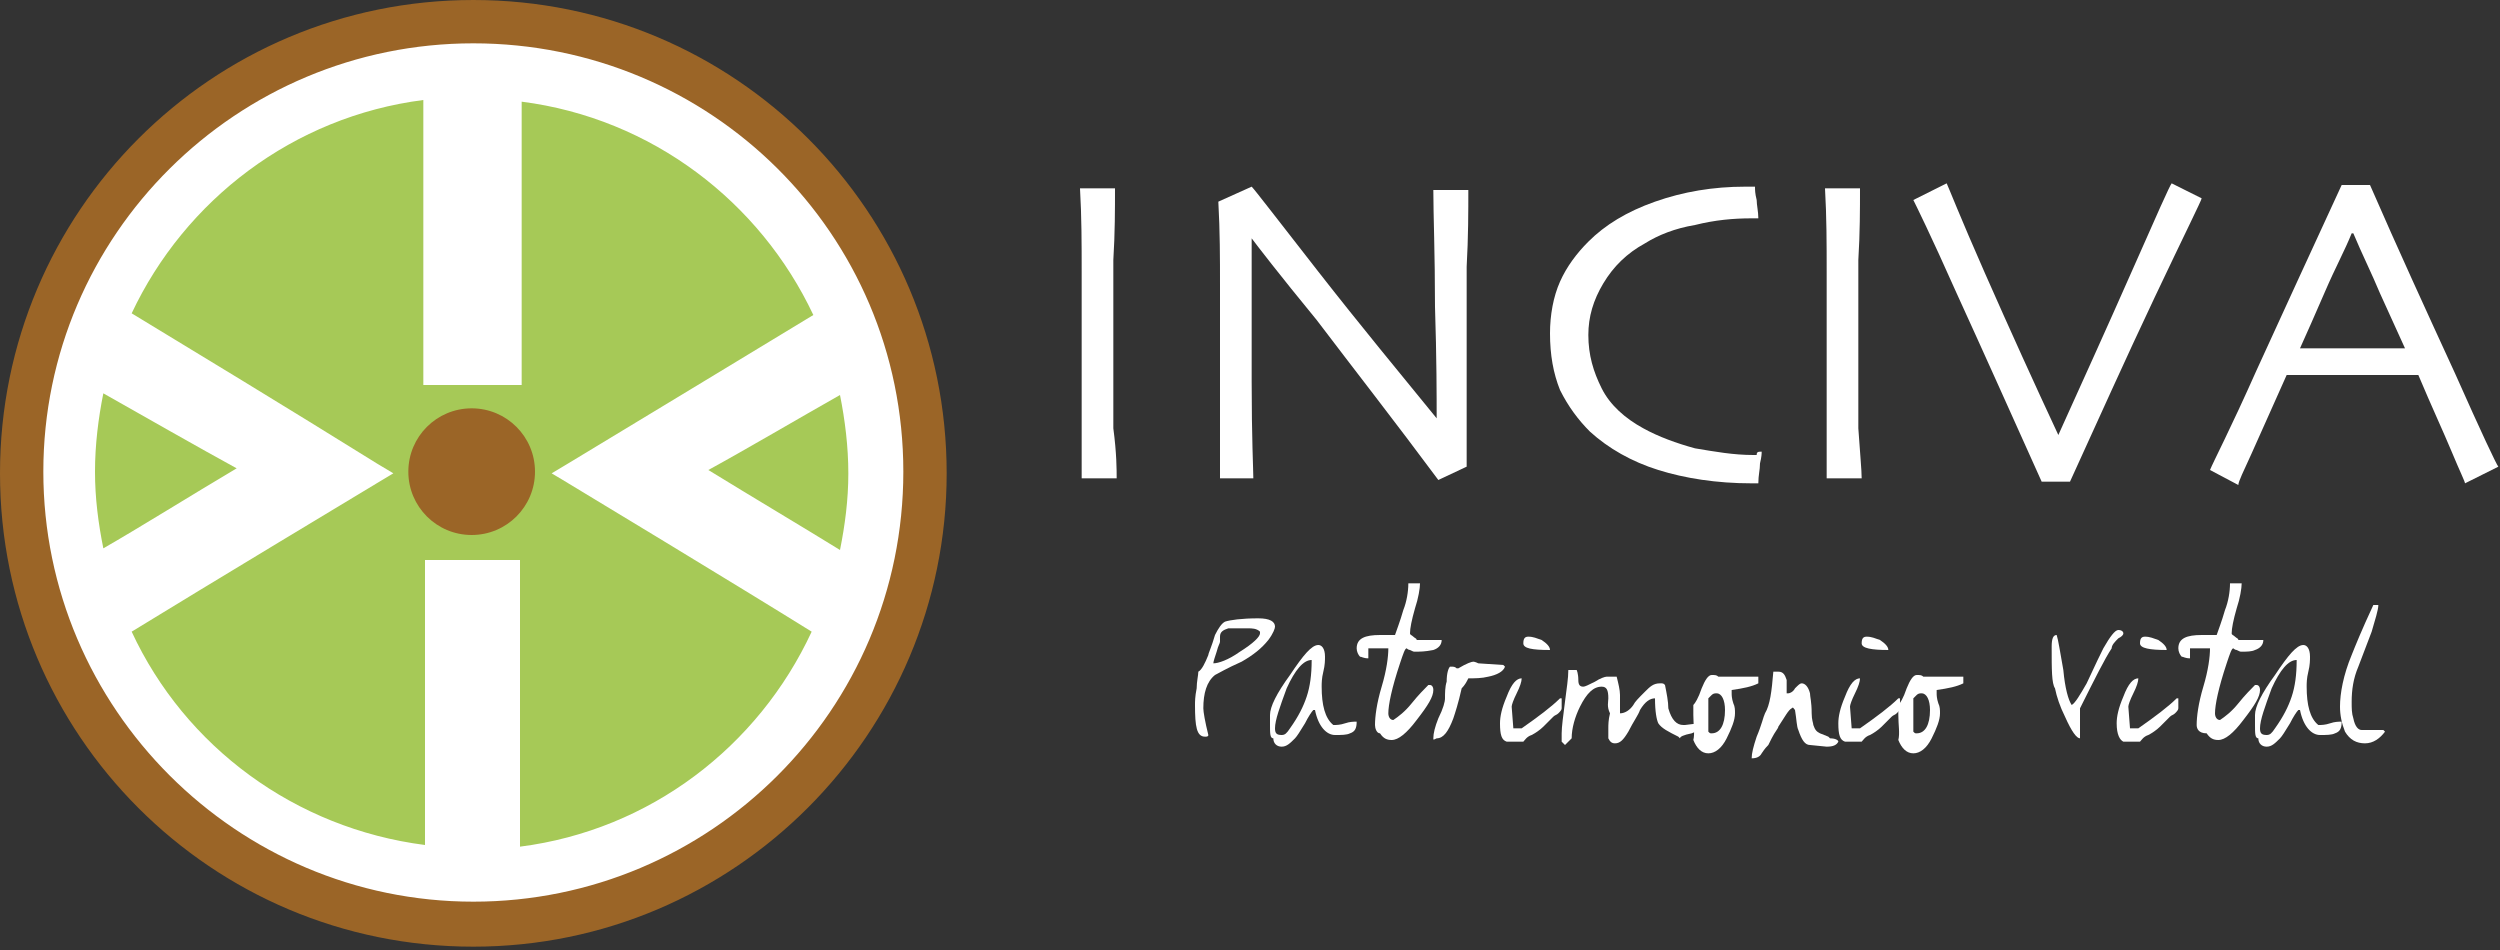
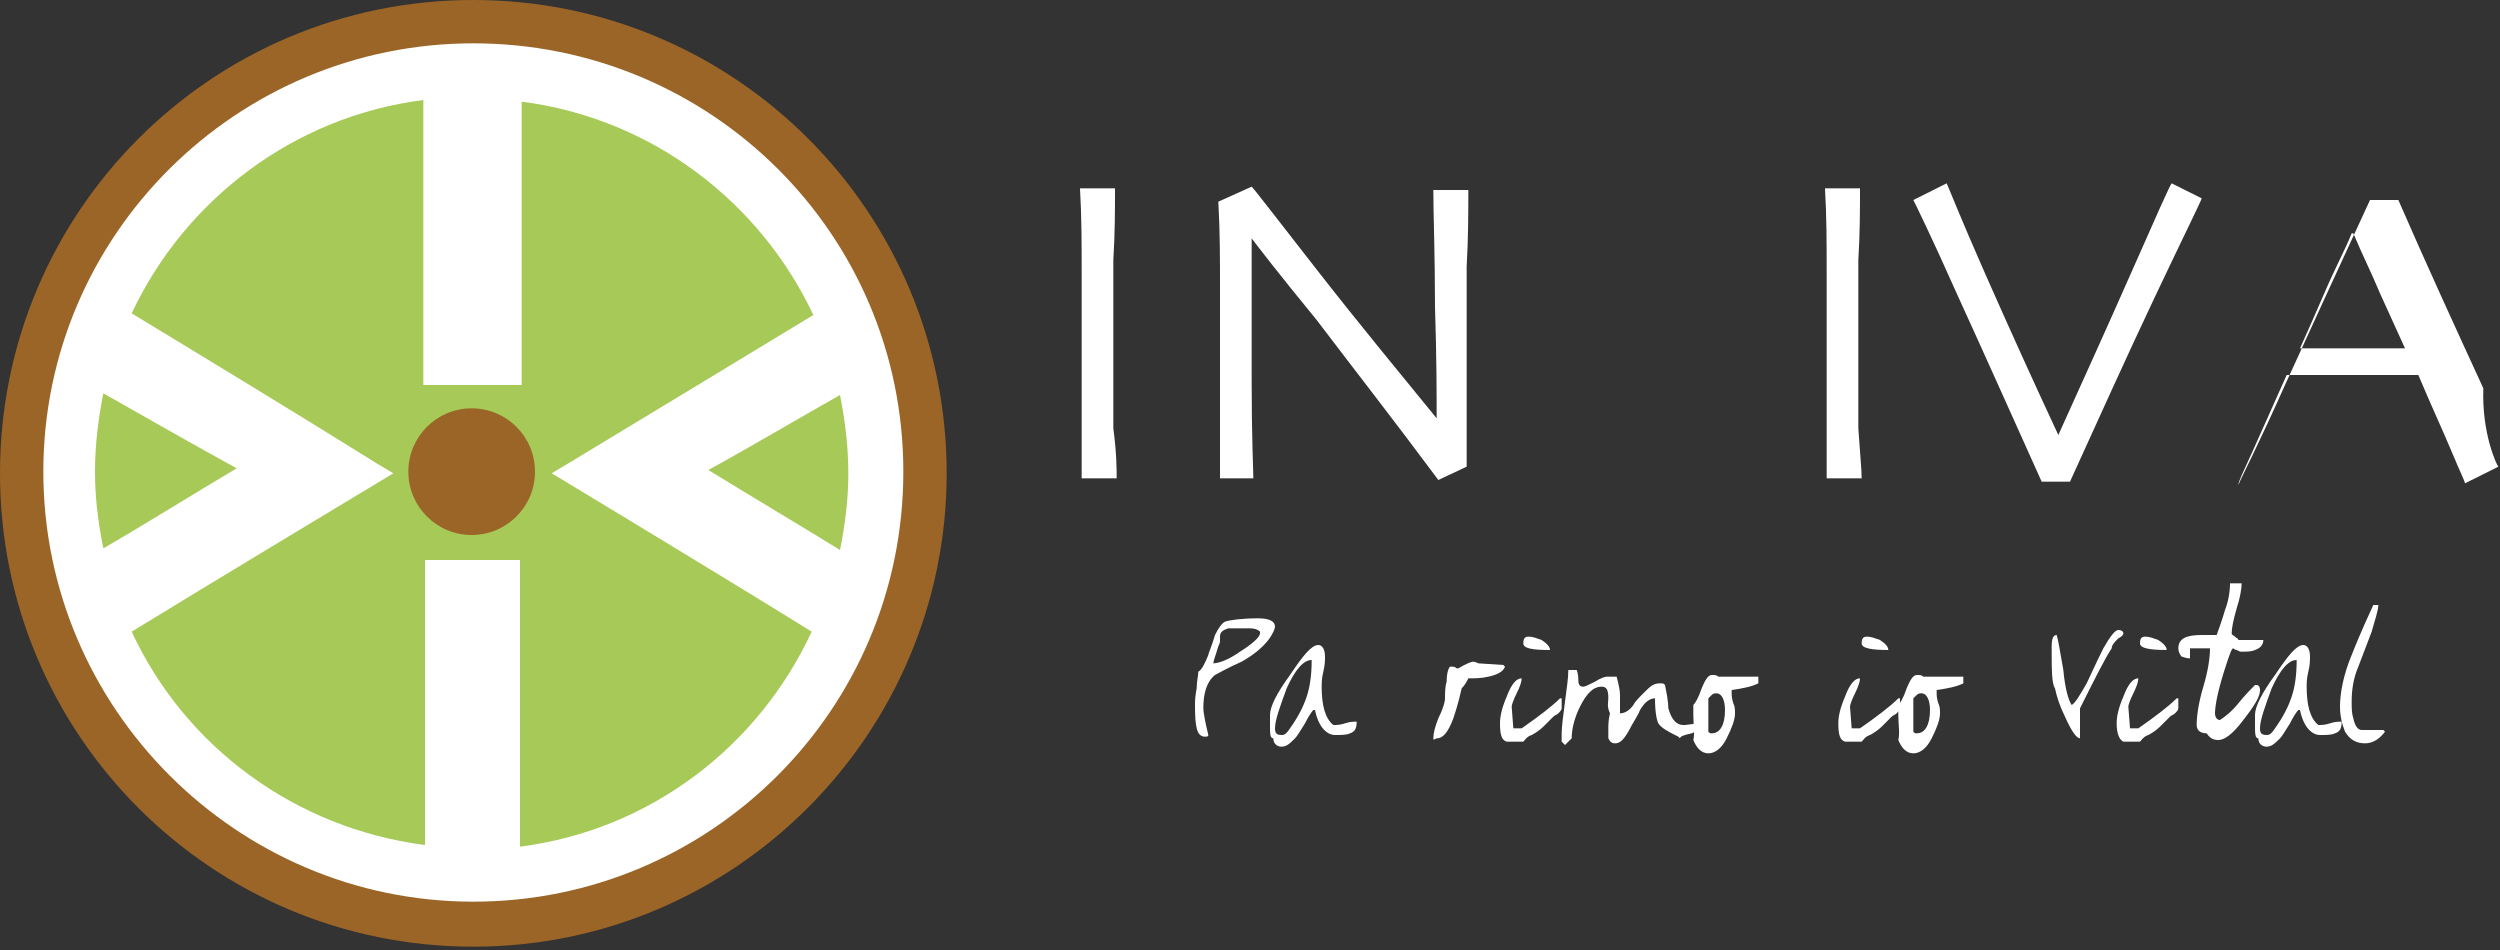
<svg xmlns="http://www.w3.org/2000/svg" version="1.1" width="150" height="57" style="enable-background:new 0 0 162.7 76.1;" xml:space="preserve">
  <rect width="100%" height="100%" fill="#333333" stroke="none" />
  <rect id="backgroundrect" width="100%" height="100%" x="0" y="0" fill="none" stroke="none" />
  <style type="text/css">
	.st0{fill-rule:evenodd;clip-rule:evenodd;fill:#FFFFFF;}
	.st1{fill-rule:evenodd;clip-rule:evenodd;fill:#A6C957;}
	.st2{fill:#9B6527;}
</style>
  <g class="currentLayer" style="">
    <title>Layer 1</title>
    <g id="svg_1" class="">
      <circle class="st0" cx="28.3" cy="28.3" r="28.1" id="svg_2" />
      <g id="svg_3">
        <path class="st1" d="M6.2,23.6 c-0.3,1.5 -0.5,3.1 -0.5,4.7 c0,1.6 0.2,3.1 0.5,4.6 c2.1,-1.2 5.3,-3.2 8,-4.8 C12,26.9 8.5,24.9 6.2,23.6 z" id="svg_4" />
        <path class="st1" d="M50.4,33 c0.3,-1.5 0.5,-3 0.5,-4.6 c0,-1.6 -0.2,-3.2 -0.5,-4.7 c-2.3,1.3 -5.7,3.3 -7.9,4.5 C45.1,29.8 48.3,31.7 50.4,33 z" id="svg_5" />
        <path class="st1" d="M34.1,29 l-1,-0.6 l1,-0.6 c5.3,-3.2 11.4,-6.9 14.7,-8.9 c-3.2,-6.8 -9.7,-11.8 -17.5,-12.8 V23.1 h-5.9 V6 c-7.8,1 -14.3,6 -17.5,12.8 c3.3,2 9.4,5.7 14.7,9 l1,0.6 l-1,0.6 c-0.5,0.3 -10.3,6.2 -14.7,8.9 c3.2,6.9 9.8,11.8 17.6,12.8 V33.6 H31.2 v17.2 c7.8,-1 14.3,-6 17.5,-12.9 C44.2,35.1 34.6,29.3 34.1,29 z" id="svg_6" />
      </g>
      <g id="svg_7">
        <path class="st0" d="M71.7,42.3 c0,-0.2 0,-0.5 0.1,-1 c0,-0.4 0.1,-0.8 0.1,-1 c0.2,-0.1 0.4,-0.5 0.6,-1 c0,-0.1 0.2,-0.5 0.4,-1.2 c0.2,-0.4 0.4,-0.7 0.6,-0.8 c0.3,-0.1 1,-0.2 2,-0.2 c0.7,0 1,0.2 1,0.5 c0,0.1 -0.1,0.4 -0.4,0.8 c-0.4,0.5 -0.9,0.9 -1.6,1.3 c-0.9,0.4 -1.4,0.7 -1.6,0.8 c-0.5,0.4 -0.7,1.1 -0.7,2 c0,0.2 0.1,0.8 0.3,1.6 c0,0.1 -0.1,0.1 -0.2,0.1 C71.8,44.2 71.7,43.6 71.7,42.3 zM74.9,37.7 h-0.4 c-0.5,0 -0.7,0 -0.8,0 c-0.3,0.1 -0.5,0.2 -0.5,0.5 v0.3 c0,0.1 -0.1,0.2 -0.2,0.6 c-0.1,0.3 -0.2,0.6 -0.2,0.7 c0.3,0 0.9,-0.2 1.6,-0.7 c0.8,-0.5 1.2,-0.9 1.2,-1.1 c0,0 0,-0.1 0,-0.1 C75.4,37.7 75.1,37.7 74.9,37.7 z" id="svg_8" />
        <path class="st0" d="M76.2,43.5 c0,-0.2 0,-0.4 0,-0.6 c0,-0.5 0.4,-1.3 1.2,-2.4 c0.8,-1.2 1.3,-1.8 1.7,-1.8 c0.2,0 0.4,0.2 0.4,0.7 c0,0.2 0,0.5 -0.1,0.9 c-0.1,0.4 -0.1,0.7 -0.1,0.9 c0,1.1 0.2,1.9 0.7,2.3 c0.2,0 0.4,0 0.7,-0.1 c0.3,-0.1 0.5,-0.1 0.7,-0.1 c0,0.4 -0.1,0.6 -0.4,0.7 c-0.2,0.1 -0.5,0.1 -0.9,0.1 c-0.5,0 -1,-0.5 -1.2,-1.5 h-0.1 c-0.1,0.1 -0.3,0.4 -0.5,0.8 c-0.3,0.5 -0.5,0.8 -0.6,0.9 c-0.3,0.3 -0.5,0.5 -0.8,0.5 c-0.3,0 -0.5,-0.2 -0.5,-0.5 C76.2,44.3 76.2,44 76.2,43.5 zM76.5,43.7 c0,0.3 0.1,0.4 0.4,0.4 c0.2,0 0.3,-0.1 0.5,-0.4 c0.5,-0.7 0.8,-1.3 1,-1.9 c0.2,-0.6 0.3,-1.3 0.3,-2.2 c-0.5,0 -1,0.6 -1.5,1.7 C76.8,42.4 76.5,43.2 76.5,43.7 z" id="svg_9" />
-         <path class="st0" d="M82.5,43.5 c0,-0.5 0.1,-1.3 0.4,-2.3 c0.3,-1 0.4,-1.8 0.4,-2.3 c-0.1,0 -0.3,0 -0.6,0 c-0.3,0 -0.4,0 -0.6,0 v0.6 c-0.3,0 -0.4,-0.1 -0.5,-0.1 c-0.1,-0.1 -0.2,-0.3 -0.2,-0.5 c0,-0.6 0.5,-0.8 1.4,-0.8 c0,0 0.2,0 0.5,0 c0.2,0 0.3,0 0.4,0 c0.1,-0.3 0.3,-0.8 0.5,-1.5 c0.2,-0.5 0.3,-1.1 0.3,-1.6 h0.7 c0,0.3 -0.1,0.9 -0.3,1.5 c-0.2,0.7 -0.3,1.2 -0.3,1.5 c0,0.1 0.1,0.1 0.2,0.2 c0.1,0.1 0.2,0.1 0.2,0.2 h1.5 c0,0.3 -0.2,0.5 -0.5,0.6 C85.5,39.1 85.2,39.1 84.9,39.1 c-0.1,0 -0.1,0 -0.3,-0.1 c-0.1,0 -0.2,-0.1 -0.2,-0.1 c-0.1,0 -0.2,0.3 -0.4,0.9 c-0.5,1.5 -0.7,2.5 -0.7,3 c0,0.2 0.1,0.4 0.3,0.4 c0.3,-0.2 0.7,-0.5 1.1,-1 c0.4,-0.5 0.8,-0.9 1,-1.1 l0.1,0 c0.1,0 0.2,0.1 0.2,0.3 c0,0.4 -0.3,0.9 -1,1.8 c-0.6,0.8 -1.1,1.2 -1.5,1.2 c-0.3,0 -0.5,-0.1 -0.7,-0.4 C82.6,44 82.5,43.7 82.5,43.5 z" id="svg_10" />
        <path class="st0" d="M86,44.3 c0,-0.3 0.1,-0.7 0.3,-1.2 c0.3,-0.6 0.4,-1 0.4,-1.2 c0,-0.3 0,-0.7 0.1,-1 c0,-0.5 0.1,-0.8 0.2,-0.9 c0,0 0,0 0.1,0 c0.1,0 0.2,0 0.3,0.1 h0.1 c0.5,-0.3 0.8,-0.4 0.9,-0.4 c0,0 0.1,0 0.3,0.1 l1.5,0.1 l0.1,0.1 c-0.1,0.3 -0.5,0.5 -1,0.6 c-0.4,0.1 -0.8,0.1 -1.2,0.1 c-0.1,0.2 -0.2,0.4 -0.4,0.6 c-0.2,0.9 -0.4,1.5 -0.5,1.8 c-0.3,0.8 -0.6,1.2 -1,1.2 C86,44.4 86,44.4 86,44.3 z" id="svg_11" />
        <path class="st0" d="M90,43.4 c0,-0.4 0.1,-0.9 0.4,-1.6 c0.3,-0.8 0.6,-1.1 0.9,-1.1 c0,0.2 -0.1,0.5 -0.3,0.9 c-0.2,0.4 -0.3,0.7 -0.3,0.8 l0.1,1.3 h0.5 c1,-0.7 1.8,-1.3 2.3,-1.8 h0.1 v0.6 c0,0.1 -0.1,0.2 -0.2,0.3 c-0.1,0.1 -0.2,0.1 -0.3,0.2 l-0.6,0.6 c-0.2,0.2 -0.5,0.4 -0.7,0.5 c-0.3,0.1 -0.4,0.3 -0.5,0.4 h-1 C90.1,44.4 90,44.1 90,43.4 zM91.4,38.6 c0,-0.3 0.1,-0.4 0.3,-0.4 c0.3,0 0.5,0.1 0.8,0.2 c0.3,0.2 0.5,0.4 0.5,0.6 C91.9,39 91.4,38.9 91.4,38.6 z" id="svg_12" />
        <path class="st0" d="M96.5,41.9 c0,-0.5 -0.1,-0.7 -0.4,-0.7 c-0.5,0 -0.9,0.4 -1.3,1.2 c-0.3,0.6 -0.5,1.3 -0.5,1.9 l-0.4,0.4 l-0.2,-0.2 c0,-0.1 0,-0.3 0,-0.5 c0,-0.4 0.1,-1.1 0.2,-1.9 c0.1,-0.8 0.2,-1.4 0.2,-1.9 h0.5 c0,0 0.1,0.2 0.1,0.6 c0,0.3 0.1,0.4 0.3,0.4 c0.1,0 0.3,-0.1 0.7,-0.3 c0.3,-0.2 0.6,-0.3 0.7,-0.3 c0,0 0.2,0 0.6,0 c0.1,0.4 0.2,0.8 0.2,1.1 c0,-0.3 0,0.1 0,1.1 c0.3,0 0.6,-0.2 0.8,-0.5 c0.1,-0.2 0.3,-0.4 0.7,-0.8 c0.3,-0.3 0.5,-0.5 0.9,-0.5 c0.2,0 0.2,0 0.3,0.1 c0.1,0.5 0.2,1 0.2,1.4 c0.2,0.7 0.5,1 0.9,1 c0,0 0.1,0 0.1,0 l0.8,-0.1 l0.1,0.1 c-0.1,0.2 -0.2,0.4 -0.5,0.5 c-0.5,0.1 -0.7,0.2 -0.7,0.3 l-0.1,-0.1 c-0.6,-0.3 -1,-0.5 -1.2,-0.8 c-0.1,-0.2 -0.2,-0.7 -0.2,-1.5 c-0.3,0 -0.6,0.2 -0.9,0.7 c-0.1,0.3 -0.4,0.7 -0.7,1.3 c-0.3,0.5 -0.5,0.7 -0.8,0.7 c-0.2,0 -0.3,-0.1 -0.4,-0.3 c0,-0.1 0,-0.3 0,-0.6 c0,-0.2 0,-0.5 0.1,-0.9 C96.4,42.4 96.5,42.1 96.5,41.9 z" id="svg_13" />
        <path class="st0" d="M101.6,42.9 c0,-0.1 0,-0.2 0,-0.3 c0,-0.2 0,-0.3 0,-0.3 c0.1,-0.1 0.3,-0.4 0.5,-1 c0.2,-0.5 0.4,-0.8 0.6,-0.8 c0.2,0 0.3,0 0.4,0.1 h2.4 v0.4 c-0.4,0.2 -0.9,0.3 -1.6,0.4 c0,0 0,0.1 0,0.2 c0,0.1 0,0.3 0.1,0.6 c0.1,0.2 0.1,0.4 0.1,0.6 c0,0.4 -0.2,0.9 -0.5,1.5 c-0.3,0.6 -0.7,0.9 -1.1,0.9 c-0.4,0 -0.7,-0.3 -0.9,-0.8 C101.7,44 101.6,43.5 101.6,42.9 zM103,41.6 c-0.1,0 -0.2,0 -0.3,0.1 c-0.1,0.1 -0.2,0.2 -0.2,0.2 v2 c0.1,0.1 0.1,0.1 0.2,0.1 c0.5,0 0.8,-0.5 0.8,-1.4 C103.5,42 103.3,41.6 103,41.6 z" id="svg_14" />
-         <path class="st0" d="M106.4,40.3 c0.1,0 0.2,0 0.3,0 c0.3,0 0.4,0.2 0.5,0.5 c0,0.3 0,0.5 0,0.8 h0.1 c0.1,0 0.3,-0.1 0.4,-0.3 c0.2,-0.2 0.3,-0.3 0.4,-0.3 c0.2,0 0.4,0.2 0.5,0.6 c0,0.2 0.1,0.5 0.1,1.2 c0,0.4 0.1,0.6 0.1,0.7 c0.1,0.3 0.2,0.4 0.4,0.5 l0.5,0.2 l0.1,0.1 c0.3,0 0.5,0.1 0.5,0.2 c-0.1,0.2 -0.3,0.3 -0.7,0.3 l-1,-0.1 c-0.3,0 -0.5,-0.3 -0.7,-0.9 c-0.1,-0.2 -0.1,-0.6 -0.2,-1.2 c-0.1,-0.1 -0.1,-0.2 -0.2,-0.1 c-0.2,0.1 -0.4,0.5 -0.8,1.1 c0,0.1 -0.2,0.3 -0.4,0.7 l-0.2,0.4 c-0.1,0.1 -0.2,0.2 -0.4,0.5 c-0.1,0.2 -0.3,0.3 -0.6,0.3 c0,-0.3 0.1,-0.7 0.3,-1.3 c0.3,-0.7 0.4,-1.2 0.5,-1.4 C106.2,42.3 106.3,41.5 106.4,40.3 z" id="svg_15" />
        <path class="st0" d="M110.3,43.4 c0,-0.4 0.1,-0.9 0.4,-1.6 c0.3,-0.8 0.6,-1.1 0.9,-1.1 c0,0.2 -0.1,0.5 -0.3,0.9 c-0.2,0.4 -0.3,0.7 -0.3,0.8 l0.1,1.3 h0.5 c1,-0.7 1.8,-1.3 2.3,-1.8 h0.1 v0.6 c0,0.1 -0.1,0.2 -0.2,0.3 c-0.1,0.1 -0.2,0.1 -0.3,0.2 l-0.6,0.6 c-0.2,0.2 -0.5,0.4 -0.7,0.5 c-0.3,0.1 -0.4,0.3 -0.5,0.4 h-1 C110.4,44.4 110.3,44.1 110.3,43.4 zM111.7,38.6 c0,-0.3 0.1,-0.4 0.3,-0.4 c0.3,0 0.5,0.1 0.8,0.2 c0.3,0.2 0.5,0.4 0.5,0.6 C112.3,39 111.7,38.9 111.7,38.6 z" id="svg_16" />
        <path class="st0" d="M113.9,42.9 c0,-0.1 0,-0.2 0,-0.3 c0,-0.2 0,-0.3 0,-0.3 c0.1,-0.1 0.3,-0.4 0.5,-1 c0.2,-0.5 0.4,-0.8 0.6,-0.8 c0.2,0 0.3,0 0.4,0.1 h2.4 v0.4 c-0.4,0.2 -0.9,0.3 -1.6,0.4 c0,0 0,0.1 0,0.2 c0,0.1 0,0.3 0.1,0.6 c0.1,0.2 0.1,0.4 0.1,0.6 c0,0.4 -0.2,0.9 -0.5,1.5 c-0.3,0.6 -0.7,0.9 -1.1,0.9 c-0.4,0 -0.7,-0.3 -0.9,-0.8 C114,44 113.9,43.5 113.9,42.9 zM115.3,41.6 c-0.1,0 -0.2,0 -0.3,0.1 c-0.1,0.1 -0.2,0.2 -0.2,0.2 v2 c0.1,0.1 0.1,0.1 0.2,0.1 c0.5,0 0.8,-0.5 0.8,-1.4 C115.8,42 115.6,41.6 115.3,41.6 z" id="svg_17" />
        <path class="st0" d="M123.1,38.8 c0,-0.5 0.1,-0.7 0.3,-0.7 c0.1,0.3 0.2,1 0.4,2.1 c0.1,1.1 0.3,1.8 0.5,2.1 c0.2,-0.1 0.5,-0.6 0.9,-1.3 c0.2,-0.4 0.5,-1.1 1,-2.1 c0.4,-0.7 0.7,-1.1 0.9,-1.1 c0.2,0 0.3,0.1 0.3,0.2 c0,0.1 -0.1,0.2 -0.3,0.3 c-0.2,0.2 -0.4,0.4 -0.4,0.6 c-0.4,0.6 -1,1.8 -1.9,3.6 v1.8 c-0.2,0 -0.5,-0.4 -0.9,-1.3 c-0.3,-0.6 -0.5,-1.2 -0.6,-1.7 C123.1,41 123.1,40.2 123.1,38.8 z" id="svg_18" />
        <path class="st0" d="M127,43.4 c0,-0.4 0.1,-0.9 0.4,-1.6 c0.3,-0.8 0.6,-1.1 0.9,-1.1 c0,0.2 -0.1,0.5 -0.3,0.9 c-0.2,0.4 -0.3,0.7 -0.3,0.8 l0.1,1.3 h0.5 c1,-0.7 1.8,-1.3 2.3,-1.8 h0.1 v0.6 c0,0.1 -0.1,0.2 -0.2,0.3 c-0.1,0.1 -0.2,0.1 -0.3,0.2 l-0.6,0.6 c-0.2,0.2 -0.5,0.4 -0.7,0.5 c-0.3,0.1 -0.4,0.3 -0.5,0.4 h-1 C127.2,44.4 127,44.1 127,43.4 zM128.4,38.6 c0,-0.3 0.1,-0.4 0.3,-0.4 c0.3,0 0.5,0.1 0.8,0.2 c0.3,0.2 0.5,0.4 0.5,0.6 C129,39 128.4,38.9 128.4,38.6 z" id="svg_19" />
        <path class="st0" d="M131.8,43.5 c0,-0.5 0.1,-1.3 0.4,-2.3 c0.3,-1 0.4,-1.8 0.4,-2.3 c-0.1,0 -0.3,0 -0.6,0 c-0.3,0 -0.4,0 -0.6,0 v0.6 c-0.3,0 -0.4,-0.1 -0.5,-0.1 c-0.1,-0.1 -0.2,-0.3 -0.2,-0.5 c0,-0.6 0.5,-0.8 1.4,-0.8 c0,0 0.2,0 0.5,0 c0.2,0 0.3,0 0.4,0 c0.1,-0.3 0.3,-0.8 0.5,-1.5 c0.2,-0.5 0.3,-1.1 0.3,-1.6 h0.7 c0,0.3 -0.1,0.9 -0.3,1.5 c-0.2,0.7 -0.3,1.2 -0.3,1.5 c0,0.1 0.1,0.1 0.2,0.2 c0.1,0.1 0.2,0.1 0.2,0.2 h1.5 c0,0.3 -0.2,0.5 -0.5,0.6 c-0.2,0.1 -0.5,0.1 -0.8,0.1 c-0.1,0 -0.1,0 -0.3,-0.1 c-0.1,0 -0.2,-0.1 -0.2,-0.1 c-0.1,0 -0.2,0.3 -0.4,0.9 c-0.5,1.5 -0.7,2.5 -0.7,3 c0,0.2 0.1,0.4 0.3,0.4 c0.3,-0.2 0.7,-0.5 1.1,-1 c0.4,-0.5 0.8,-0.9 1,-1.1 l0.1,0 c0.1,0 0.2,0.1 0.2,0.3 c0,0.4 -0.3,0.9 -1,1.8 c-0.6,0.8 -1.1,1.2 -1.5,1.2 c-0.3,0 -0.5,-0.1 -0.7,-0.4 C131.9,44 131.8,43.7 131.8,43.5 z" id="svg_20" />
        <path class="st0" d="M135.3,43.5 c0,-0.2 0,-0.4 0,-0.6 c0,-0.5 0.4,-1.3 1.2,-2.4 c0.8,-1.2 1.3,-1.8 1.7,-1.8 c0.2,0 0.4,0.2 0.4,0.7 c0,0.2 0,0.5 -0.1,0.9 c-0.1,0.4 -0.1,0.7 -0.1,0.9 c0,1.1 0.2,1.9 0.7,2.3 c0.2,0 0.4,0 0.7,-0.1 c0.3,-0.1 0.5,-0.1 0.7,-0.1 c0,0.4 -0.1,0.6 -0.4,0.7 c-0.2,0.1 -0.5,0.1 -0.9,0.1 c-0.5,0 -1,-0.5 -1.2,-1.5 h-0.1 c-0.1,0.1 -0.3,0.4 -0.5,0.8 c-0.3,0.5 -0.5,0.8 -0.6,0.9 c-0.3,0.3 -0.5,0.5 -0.8,0.5 c-0.3,0 -0.5,-0.2 -0.5,-0.5 C135.3,44.3 135.3,44 135.3,43.5 zM135.6,43.7 c0,0.3 0.1,0.4 0.4,0.4 c0.2,0 0.3,-0.1 0.5,-0.4 c0.5,-0.7 0.8,-1.3 1,-1.9 c0.2,-0.6 0.3,-1.3 0.3,-2.2 c-0.5,0 -1,0.6 -1.5,1.7 C135.9,42.4 135.6,43.2 135.6,43.7 z" id="svg_21" />
        <path class="st0" d="M140.4,42.4 c0,-0.8 0.2,-1.9 0.7,-3.1 c0.2,-0.5 0.6,-1.5 1.3,-3 h0.3 c0,0.3 -0.2,0.9 -0.4,1.6 l-0.8,2.1 c-0.3,0.7 -0.4,1.4 -0.4,2.1 c0,0.4 0,0.7 0.1,1 c0.1,0.5 0.3,0.7 0.5,0.7 h1.3 l0.1,0.1 c-0.3,0.4 -0.7,0.7 -1.2,0.7 c-0.5,0 -0.9,-0.2 -1.2,-0.7 C140.5,43.4 140.4,42.9 140.4,42.4 z" id="svg_22" />
      </g>
      <path class="st2" d="M28.3,24.5 c-2.1,0 -3.8,1.7 -3.8,3.8 c0,2.1 1.7,3.8 3.8,3.8 c2.1,0 3.8,-1.7 3.8,-3.8 C32.1,26.2 30.4,24.5 28.3,24.5 z" id="svg_23" />
      <g id="svg_24">
        <path class="st2" d="M28.4,56.8 c-15.7,0 -28.4,-12.7 -28.4,-28.4 c0,-15.7 12.7,-28.4 28.4,-28.4 c15.7,0 28.4,12.7 28.4,28.4 C56.8,44 44.1,56.8 28.4,56.8 zM28.4,2.6 C14.2,2.6 2.6,14.1 2.6,28.3 S14.2,54.1 28.4,54.1 C42.6,54.1 54.2,42.6 54.2,28.3 S42.6,2.6 28.4,2.6 z" id="svg_25" />
      </g>
      <g id="svg_26">
        <path class="st0" d="M67,28.7 h-2.1 c0,-0.5 0,-1.4 0,-2.8 c0,-1.3 0,-3.2 0,-5.7 c0,-1 0,-2.3 0,-3.9 c0,-1.6 0,-3.3 -0.1,-5 h2.1 c0,1.2 0,2.7 -0.1,4.3 c0,1.6 0,3 0,4 c0,2.6 0,4.7 0,6.1 C67,27.2 67,28.2 67,28.7 z" id="svg_27" />
        <path class="st0" d="M88.1,11.3 c0,1.4 0,2.9 -0.1,4.7 c0,1.8 0,3 0,3.8 c0,2.5 0,4.4 0,5.9 c0,1.4 0,2.2 0,2.3 l-1.7,0.8 c-2.6,-3.5 -5.1,-6.7 -7.3,-9.6 c-2.3,-2.8 -3.6,-4.5 -3.9,-4.9 l0,0 c0,2.3 0,5.2 0,8.6 c0,3.4 0.1,5.3 0.1,5.8 h-2 c0,-0.2 0,-1 0,-2.3 c0,-1.3 0,-3.2 0,-5.5 c0,-0.9 0,-2.2 0,-3.8 c0,-1.6 0,-3.2 -0.1,-5 l2,-0.9 c0.2,0.2 1.5,1.9 4,5.1 c2.5,3.2 4.9,6.1 7.1,8.8 l0,0 c0,-1.3 0,-3.6 -0.1,-6.7 c0,-3.2 -0.1,-5.5 -0.1,-7 H88.1 z" id="svg_28" />
-         <path class="st0" d="M105.7,27.1 c0,0.1 0,0.3 -0.1,0.7 c0,0.4 -0.1,0.7 -0.1,1.2 c-0.1,0 -0.1,0 -0.2,0 c-0.1,0 -0.2,0 -0.2,0 c-2.1,0 -4,-0.3 -5.6,-0.8 c-1.6,-0.5 -3,-1.3 -4.1,-2.3 c-0.7,-0.7 -1.3,-1.5 -1.8,-2.5 c-0.4,-1 -0.6,-2.1 -0.6,-3.4 c0,-1.1 0.2,-2.2 0.6,-3.1 c0.4,-0.9 1,-1.7 1.7,-2.4 c1,-1 2.3,-1.8 4,-2.4 c1.7,-0.6 3.5,-0.9 5.4,-0.9 c0.1,0 0.2,0 0.3,0 c0.1,0 0.2,0 0.3,0 c0,0.2 0,0.4 0.1,0.8 c0,0.3 0.1,0.7 0.1,1.1 c-0.1,0 -0.2,0 -0.2,0 c-0.1,0 -0.1,0 -0.2,0 c-1.1,0 -2.2,0.1 -3.4,0.4 c-1.2,0.2 -2.2,0.6 -3,1.1 c-1.1,0.6 -1.9,1.4 -2.5,2.4 c-0.6,1 -0.9,2 -0.9,3.1 c0,1.2 0.3,2.2 0.8,3.2 c0.5,1 1.4,1.8 2.5,2.4 c0.9,0.5 2,0.9 3.1,1.2 c1.2,0.2 2.3,0.4 3.5,0.4 c0.1,0 0.1,0 0.2,0 C105.4,27.1 105.5,27.1 105.7,27.1 z" id="svg_29" />
        <path class="st0" d="M111.7,28.7 h-2.1 c0,-0.5 0,-1.4 0,-2.8 c0,-1.3 0,-3.2 0,-5.7 c0,-1 0,-2.3 0,-3.9 c0,-1.6 0,-3.3 -0.1,-5 h2.1 c0,1.2 0,2.7 -0.1,4.3 c0,1.6 0,3 0,4 c0,2.6 0,4.7 0,6.1 C111.6,27.2 111.7,28.2 111.7,28.7 z" id="svg_30" />
        <path class="st0" d="M132.1,11.9 c0,0.1 -1,2.1 -2.8,5.9 c-1.8,3.8 -3.5,7.6 -5.1,11.1 h-1.7 c-1.8,-4 -3.5,-7.8 -5.1,-11.3 c-1.6,-3.6 -2.5,-5.4 -2.6,-5.6 l2,-1 c0.1,0.2 0.8,2 2.3,5.4 c1.5,3.4 3,6.7 4.4,9.7 h0 c1.4,-3.1 2.9,-6.4 4.4,-9.8 c1.5,-3.4 2.3,-5.2 2.4,-5.3 L132.1,11.9 z" id="svg_31" />
-         <path class="st0" d="M149.9,28 l-2,1 c0,-0.1 -0.3,-0.7 -0.8,-1.9 c-0.5,-1.2 -1.2,-2.7 -2,-4.6 H137.2 c-0.9,2 -1.6,3.6 -2.1,4.7 c-0.5,1.1 -0.8,1.7 -0.8,1.9 l-1.7,-0.9 c0.2,-0.5 1.2,-2.4 2.8,-6 c1.6,-3.5 3.3,-7.2 5.1,-11.1 h1.7 c1.7,3.9 3.4,7.6 5.1,11.3 C148.9,26 149.8,27.9 149.9,28 zM144.3,20.9 c-0.5,-1.1 -1,-2.2 -1.5,-3.3 c-0.5,-1.2 -1.1,-2.4 -1.6,-3.6 h-0.1 c-0.4,1 -1,2.1 -1.6,3.5 c-0.6,1.4 -1.1,2.5 -1.5,3.4 l0,0 L144.3,20.9 L144.3,20.9 z" id="svg_32" />
+         <path class="st0" d="M149.9,28 l-2,1 c0,-0.1 -0.3,-0.7 -0.8,-1.9 c-0.5,-1.2 -1.2,-2.7 -2,-4.6 H137.2 c-0.9,2 -1.6,3.6 -2.1,4.7 c-0.5,1.1 -0.8,1.7 -0.8,1.9 c0.2,-0.5 1.2,-2.4 2.8,-6 c1.6,-3.5 3.3,-7.2 5.1,-11.1 h1.7 c1.7,3.9 3.4,7.6 5.1,11.3 C148.9,26 149.8,27.9 149.9,28 zM144.3,20.9 c-0.5,-1.1 -1,-2.2 -1.5,-3.3 c-0.5,-1.2 -1.1,-2.4 -1.6,-3.6 h-0.1 c-0.4,1 -1,2.1 -1.6,3.5 c-0.6,1.4 -1.1,2.5 -1.5,3.4 l0,0 L144.3,20.9 L144.3,20.9 z" id="svg_32" />
      </g>
    </g>
  </g>
</svg>